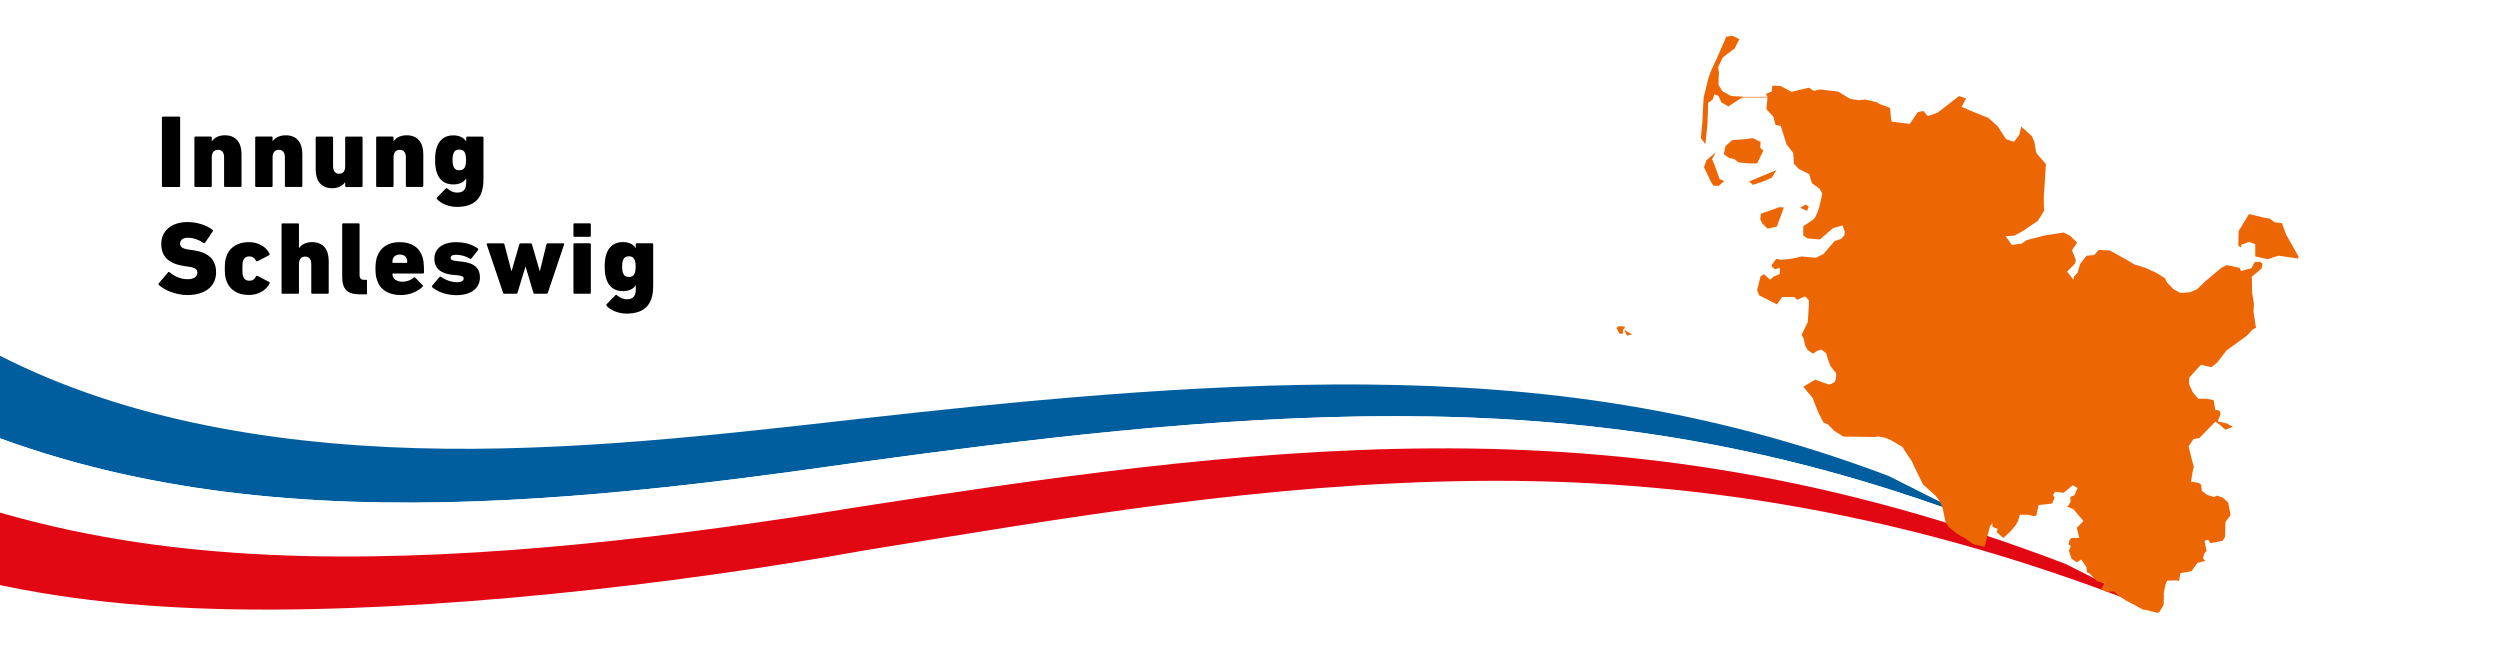
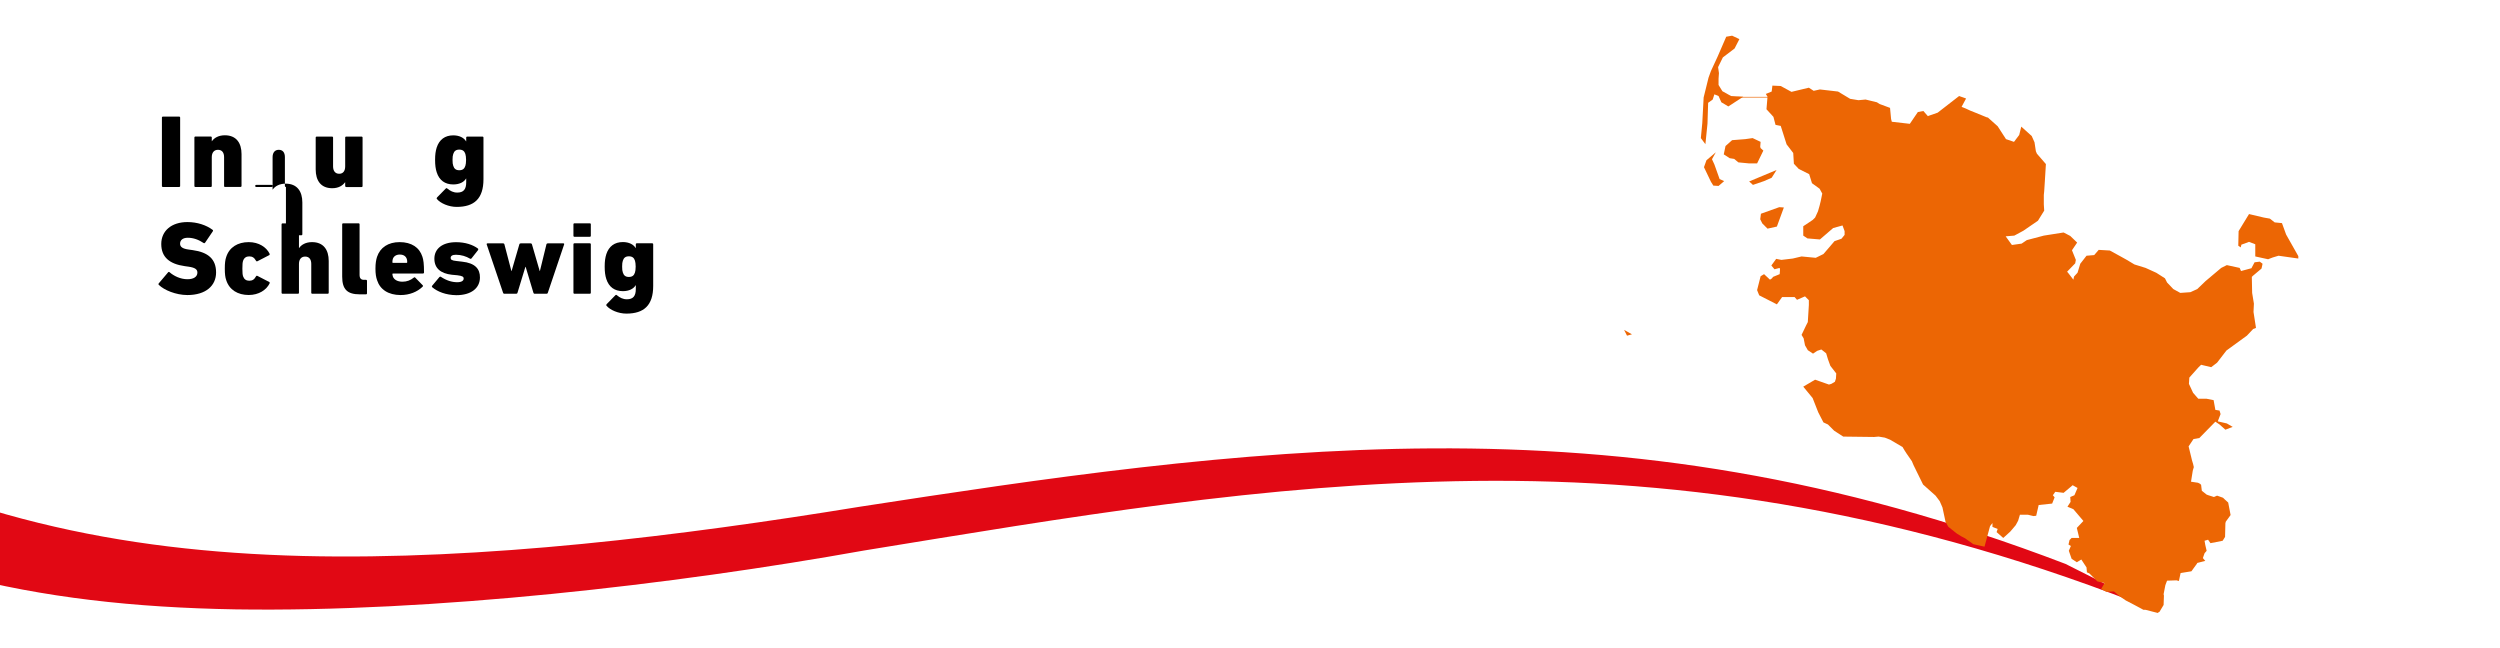
<svg xmlns="http://www.w3.org/2000/svg" xmlns:xlink="http://www.w3.org/1999/xlink" version="1.1" id="Ebene_1" x="0px" y="0px" viewBox="0 0 3840 996" style="enable-background:new 0 0 3840 996;" xml:space="preserve">
  <rect x="0" y="0" width="3840" height="996" fill="#333333" stroke="none" />
  <style type="text/css">
	.st0{clip-path:url(#SVGID_00000134223595066702466830000015711396549188044709_);fill:#FFFFFF;}
	.st1{clip-path:url(#SVGID_00000098194753960512462430000005255246620820222362_);}
	.st2{clip-path:url(#SVGID_00000143581939003998399450000006102725953412597911_);fill:#005E9F;}
	.st3{clip-path:url(#SVGID_00000086656152594117718050000018180649890552209835_);fill:#FFFFFF;}
	.st4{clip-path:url(#SVGID_00000031892426685030032690000015577184578662006429_);fill:#E10814;}
	.st5{clip-path:url(#SVGID_00000109739964127840513270000005215362909417316007_);fill:#EC6604;}
	.st6{clip-path:url(#SVGID_00000143575833544341294230000006419960580537529472_);fill:#EC6604;}
	.st7{clip-path:url(#SVGID_00000159445601683592223550000017037499054007672727_);fill:#EC6604;}
	.st8{clip-path:url(#SVGID_00000003798118465901939410000007357179706683789961_);fill:#EC6604;}
	.st9{clip-path:url(#SVGID_00000039835501035505266820000012286488018588986028_);fill:#EC6604;}
	.st10{clip-path:url(#SVGID_00000183207760059747025830000010841128078268787645_);fill:#EC6604;}
	.st11{clip-path:url(#SVGID_00000139998548362945888760000011163713456887294851_);fill:#EC6604;}
	.st12{clip-path:url(#SVGID_00000151520607671132724000000003602456778085750459_);fill:#EC6604;}
	.st13{clip-path:url(#SVGID_00000153686639575200959820000013692148936294555807_);fill:#EC6604;}
	.st14{clip-path:url(#SVGID_00000005248625148816735560000005241645622639070886_);fill:#EC6604;}
	
		.st15{clip-path:url(#SVGID_00000143583193277459489420000015894410572075462047_);fill:none;stroke:#EC6604;stroke-miterlimit:3.864;}
	.st16{clip-path:url(#SVGID_00000090992824276420082390000012297117190041780106_);}
	.st17{enable-background:new    ;}
	.st18{clip-path:url(#SVGID_00000138545932750840022040000011737260254591506594_);}
</style>
  <g>
    <g>
      <g>
        <defs>
          <rect id="SVGID_1_" y="0" width="3840" height="996" />
        </defs>
        <clipPath id="SVGID_00000083784685423229952380000018204049796067571368_">
          <use xlink:href="#SVGID_1_" style="overflow:visible;" />
        </clipPath>
        <rect y="0" style="clip-path:url(#SVGID_00000083784685423229952380000018204049796067571368_);fill:#FFFFFF;" width="3840" height="996" />
      </g>
      <g>
        <defs>
          <rect id="SVGID_00000146496786182651791260000013406225805813976720_" y="0" width="3840" height="996" />
        </defs>
        <clipPath id="SVGID_00000004515720451476565770000005814610710139380878_">
          <use xlink:href="#SVGID_00000146496786182651791260000013406225805813976720_" style="overflow:visible;" />
        </clipPath>
        <g style="clip-path:url(#SVGID_00000004515720451476565770000005814610710139380878_);">
          <g>
            <defs>
              <rect id="SVGID_00000123434918501235250040000014224505389523926161_" y="0" width="3840" height="996" />
            </defs>
            <clipPath id="SVGID_00000030460529848001528370000005340980932813702310_">
              <use xlink:href="#SVGID_00000123434918501235250040000014224505389523926161_" style="overflow:visible;" />
            </clipPath>
-             <path style="clip-path:url(#SVGID_00000030460529848001528370000005340980932813702310_);fill:#005E9F;" d="M3032.1,796.6       c-45.6-22.5-89.6-44.4-131.3-65.6c-277.4-104.6-532.9-138-802.2-140.4c-265.7-2.1-545.2,26.4-788.1,53.8       c-248.7,28.3-480.9,53.4-714.4,42.3C365,675.6,132.8,629-59.7,513.4c-49,23.1-94.9,46-139.9,68.3       C34.5,712.6,282.8,761.4,537.5,770.5c254.7,8.7,515.7-22.4,775.5-59.5c257.5-35.2,547.7-71.9,831.7-71.8       C2432.1,639.6,2713.6,677,3032.1,796.6" />
          </g>
          <g>
            <defs>
              <rect id="SVGID_00000004527245608789802380000012703108040128523668_" y="0" width="3840" height="996" />
            </defs>
            <clipPath id="SVGID_00000111185596046040831640000003788572262896695974_">
              <use xlink:href="#SVGID_00000004527245608789802380000012703108040128523668_" style="overflow:visible;" />
            </clipPath>
            <path style="clip-path:url(#SVGID_00000111185596046040831640000003788572262896695974_);fill:#FFFFFF;" d="M3172.7,866.2       c-47.9-23.9-95.1-47.1-140.6-69.6c-318.5-119.6-600-157-887.4-157.3c-284-0.1-574.2,36.5-831.7,71.8       c-259.7,37.1-520.8,68.2-775.5,59.5c-254.7-9.1-503-57.9-737.1-188.8c-44.9,22.3-88.9,44.2-133.3,65.4       C-71,794.4,183.9,846.8,464.9,854c277.4,6.8,581.2-30.9,855.9-75.7c277.9-42.8,577.3-88,880.2-89.6       C2506.5,687.2,2815.8,729.6,3172.7,866.2" />
          </g>
          <g>
            <defs>
              <rect id="SVGID_00000144297656761173506710000015465331526765299081_" y="0" width="3840" height="996" />
            </defs>
            <clipPath id="SVGID_00000004528842925496292210000014854052991564776587_">
              <use xlink:href="#SVGID_00000144297656761173506710000015465331526765299081_" style="overflow:visible;" />
            </clipPath>
            <path style="clip-path:url(#SVGID_00000004528842925496292210000014854052991564776587_);fill:#E10814;" d="M3316.7,939.9       c-47.7-25.3-96.2-49.9-144-73.7c-356.9-136.5-666.2-179-971.6-177.5c-302.9,1.6-602.2,46.8-880.2,89.6       C1046.2,823.1,742.4,860.8,465,854c-281.1-7.2-535.9-59.6-797.8-206.8c-44.4,21.2-89.2,41.7-135.4,61.5       C-194.2,875.2,50.6,930.6,362,936c301.6,4.6,670.5-37.6,965.1-90.4c310-50.4,614.4-103.3,938.1-106.9       C2588.7,735,2931.7,785,3316.7,939.9" />
          </g>
          <g>
            <defs>
              <rect id="SVGID_00000171716856506324629720000011638597943480450724_" y="0" width="3840" height="996" />
            </defs>
            <clipPath id="SVGID_00000018209484554670389690000010088981722580132777_">
              <use xlink:href="#SVGID_00000171716856506324629720000011638597943480450724_" style="overflow:visible;" />
            </clipPath>
            <polygon style="clip-path:url(#SVGID_00000018209484554670389690000010088981722580132777_);fill:#EC6604;" points="       2499.1,515.6 2506.7,513.5 2494.6,506.7      " />
          </g>
          <g>
            <defs>
              <rect id="SVGID_00000023959346591701105200000013593132496626811547_" y="0" width="3840" height="996" />
            </defs>
            <clipPath id="SVGID_00000103966853746033279840000000704925129558208664_">
              <use xlink:href="#SVGID_00000023959346591701105200000013593132496626811547_" style="overflow:visible;" />
            </clipPath>
            <polygon style="clip-path:url(#SVGID_00000103966853746033279840000000704925129558208664_);fill:#EC6604;" points="       3463,402.9 3458.2,412 3442.2,416.3 3440.1,411.5 3420.4,407.2 3411.8,411.5 3387.8,431.7 3375,444 3364.4,448.8 3348.9,449.9        3338.2,444 3328.6,433.9 3325.4,427.5 3312.1,419 3295.6,411.5 3278.5,406.2 3266.8,399.2 3259.3,395 3240.7,384.8        3223.6,383.8 3216.7,391.8 3204.9,392.8 3195.3,405.1 3191.1,418.9 3185.7,424.8 3184.7,429.6 3177.7,420.5 3175.1,417.3        3187.5,404.5 3188.5,399.2 3182.5,384.3 3182.6,384.3 3190.5,372.6 3179.9,362.4 3169.7,357.1 3139.3,361.9 3113.2,368.8        3105.2,374.2 3090.3,376.3 3080.7,363 3094,361.9 3107.9,354.4 3130.3,339 3139.9,323.5 3139.3,313.9 3139.3,299.5        3139.9,293.6 3140.9,278.2 3142.5,252 3128.7,236.1 3127.1,232.3 3125,218.5 3120.7,208.9 3104.7,194.5 3101.5,207.3        3093.5,217.9 3081.2,213.7 3068.4,193.9 3053.5,180.6 3051.4,180.1 3034.3,173.1 3026.3,169.9 3019.4,166.7 3013,164.1        3019.9,151.3 3009.2,147.5 2976.2,173.1 2962.3,177.9 2961.3,178.5 2954.3,170.5 2945.8,172.1 2933.5,190.2 2905.8,187        2904.7,182.7 2903.1,165.7 2887.2,159.8 2882.9,157.1 2865.6,152.9 2865.6,152.9 2865.4,152.9 2865.3,152.9 2854.6,153.9        2841.8,151.8 2823.2,140.6 2795.4,137.4 2785.8,139.5 2778.4,134.7 2751.7,141.1 2735.2,132.1 2722.4,131.5 2721.3,140.6        2712.3,144.3 2714.9,148.6 2713.3,167.8 2724,179.5 2727.2,191.8 2735.2,193.4 2744.2,221.7 2754.4,235 2755.4,251.5        2762.9,259.5 2778.9,267.5 2783.2,281.4 2794.9,289.9 2799,297.3 2796.6,309 2794.9,315.9 2792.4,324.6 2788,334.2        2784.2,337.9 2769.8,347.5 2769.8,361.9 2776.2,366.2 2795.4,367.8 2815.7,350.3 2830.1,346.3 2833.3,355 2833.3,360.8        2828.5,366.7 2817.8,370.4 2807.7,382.2 2800.8,390.2 2789,396 2767.2,393.9 2753.8,397.1 2736.2,399.2 2728.2,397.6        2720.8,407.8 2725.6,413.6 2733.6,411.5 2734.1,414.2 2733.6,421.1 2723.4,425.3 2721.8,427.5 2718.7,429.6 2709.6,421.1        2704.3,424.3 2698.9,445.6 2702.1,453.6 2729.3,467.5 2737.3,456.3 2756.5,456.3 2760.2,460.5 2772.5,455.2 2778.4,461.1        2778.4,468.5 2776.8,494.7 2774.1,500 2767.2,514.4 2770.4,519.7 2772.5,530.4 2776.8,537.9 2784.8,543.2 2791.2,538.9        2797.6,536.8 2805,542.7 2807.7,551.7 2811.4,561.9 2820.5,573.6 2820,581.6 2818.4,586.4 2813,589.6 2809.3,590.7 2788,583.2        2769.8,593.9 2784.2,611.4 2792.8,633.3 2800.8,648.8 2807.7,652 2817.3,661.6 2831.2,670.6 2878.6,671.2 2885.5,670.6        2895.1,672.2 2903.2,675.4 2922.3,686.6 2925.5,692 2928.2,696.2 2936.7,708.5 2937.8,711.2 2939.4,714.9 2953.8,744.2        2973,761.3 2979.4,769.8 2983.6,779.4 2988.4,801.8 2992.7,809.2 3005.5,819.4 3012.4,823.7 3018.3,826.8 3031.1,835.9        3048.2,839.7 3056.7,808.2 3060.4,803.4 3060.4,809.3 3068.4,812.5 3066.8,817.3 3077,826.3 3087.6,816.7 3090.8,813        3096.2,806.6 3099.9,799.7 3102.6,790.6 3114.8,790.6 3123.4,792.7 3127.6,792.2 3131.4,775.7 3152.1,773.5 3155.9,763.9        3153.2,760.7 3156.9,755.4 3169.7,757 3183.6,745.3 3191.1,749.5 3186.3,760.7 3179.9,763.4 3180.4,770.9 3175.6,778.3        3184.7,782.1 3200.1,800.2 3190,810.9 3193.7,826.3 3182,826.3 3178.8,829.5 3177.2,836.4 3180.9,838.6 3177.7,846 3182,858.3        3190,863.6 3196.9,859.4 3204.9,871.6 3205.5,879.1 3209.2,880.7 3221.5,893 3232.7,895.6 3227.3,904.7 3235.3,909        3247.1,908.4 3255.1,915.4 3265.2,922.3 3277.5,928.7 3292.4,936.7 3295.6,936.7 3314.3,941.5 3316.4,939.9 3316.9,939.9        3323.3,929.2 3323.8,914.8 3323.3,912.7 3326,898.8 3328.6,891.9 3343,891.4 3346.8,892.4 3349.4,880.2 3366,877.5        3374.5,865.8 3375,864.7 3387.3,861.5 3383.6,857.2 3386.2,849.8 3389.4,846 3387.3,837 3386.2,830.6 3391.6,829 3395.3,834.3        3414,830.6 3417.7,824.7 3418.2,803.9 3418.8,801.3 3426.2,791.1 3422.5,771.9 3417.2,767.1 3414.5,764.5 3405.4,761.3        3400.6,763.4 3392.1,760.7 3389.4,759.7 3382,753.8 3380.9,744.7 3379.3,743.1 3376.1,741.5 3365.4,739.9 3368.1,722.9        3369.7,717.5 3368.6,712.7 3367,707.4 3361.7,685.6 3369.2,674.4 3378.2,672.8 3402.8,647.7 3409.2,652 3418.2,660        3429.4,655.7 3420.4,650.4 3406.5,647.2 3410.8,636 3409.2,630.6 3402.8,629.6 3400.1,614.6 3389.4,612.5 3376.6,612.5        3368.6,603.4 3362.2,589.6 3362.8,580 3376.6,564.5 3380.9,560.3 3396.4,564 3405.4,557.1 3419.8,538.4 3451.3,515.5        3460.9,505.3 3465.2,503.7 3461.4,479.2 3462,466.4 3459.3,449.9 3458.8,425.3 3460.4,423.7 3473.7,412.5 3475.3,405.1        3471,401.9      " />
          </g>
          <g>
            <defs>
              <rect id="SVGID_00000016042013848561254520000000824260914667413434_" y="0" width="3840" height="996" />
            </defs>
            <clipPath id="SVGID_00000103978553834089548920000006889159193117886118_">
              <use xlink:href="#SVGID_00000016042013848561254520000000824260914667413434_" style="overflow:visible;" />
            </clipPath>
            <polygon style="clip-path:url(#SVGID_00000103978553834089548920000006889159193117886118_);fill:#EC6604;" points="       2703.7,336.8 2706.9,343.2 2714.9,351.2 2729.3,348 2740,318.7 2733,318.2 2704.8,328.3      " />
          </g>
          <g>
            <defs>
              <rect id="SVGID_00000119088222590126838590000008107311093064670893_" y="0" width="3840" height="996" />
            </defs>
            <clipPath id="SVGID_00000057131781704136797510000002418293617823936657_">
              <use xlink:href="#SVGID_00000119088222590126838590000008107311093064670893_" style="overflow:visible;" />
            </clipPath>
            <polygon style="clip-path:url(#SVGID_00000057131781704136797510000002418293617823936657_);fill:#EC6604;" points="       2721.3,273 2728.8,261.1 2686.7,278.7 2692.5,284 2709.5,278.2      " />
          </g>
          <g>
            <defs>
-               <rect id="SVGID_00000149347044645996691620000015969815291112406458_" y="0" width="3840" height="996" />
-             </defs>
+               </defs>
            <clipPath id="SVGID_00000075122298155049965040000007663448166455167162_">
              <use xlink:href="#SVGID_00000149347044645996691620000015969815291112406458_" style="overflow:visible;" />
            </clipPath>
            <polygon style="clip-path:url(#SVGID_00000075122298155049965040000007663448166455167162_);fill:#EC6604;" points="       2778.2,317.3 2773.4,314.1 2765,319.2 2775.7,324      " />
          </g>
          <g>
            <defs>
-               <rect id="SVGID_00000165226058419648693030000016424412892384245391_" y="0" width="3840" height="996" />
-             </defs>
+               </defs>
            <clipPath id="SVGID_00000098218776219146691060000015490095205148061086_">
              <use xlink:href="#SVGID_00000165226058419648693030000016424412892384245391_" style="overflow:visible;" />
            </clipPath>
            <polygon style="clip-path:url(#SVGID_00000098218776219146691060000015490095205148061086_);fill:#EC6604;" points="       2490.5,501 2485.1,501.6 2483,503.7 2487.2,512.3 2492.6,512.8 2493.1,506.9 2496.3,502.1      " />
          </g>
          <g>
            <defs>
              <rect id="SVGID_00000083770757738094752980000002898007746185524892_" y="0" width="3840" height="996" />
            </defs>
            <clipPath id="SVGID_00000144319595303956465770000006033910404602403464_">
              <use xlink:href="#SVGID_00000083770757738094752980000002898007746185524892_" style="overflow:visible;" />
            </clipPath>
            <polygon style="clip-path:url(#SVGID_00000144319595303956465770000006033910404602403464_);fill:#EC6604;" points="       2698.9,251 2708.5,231.3 2704.3,227.5 2703.7,225.4 2704.3,217.9 2692,212.1 2680.8,213.7 2660.5,215.3 2650.4,224.3        2647.7,237.1 2656.8,243 2663.2,244 2663.7,244.1 2670.1,249.4 2686.7,251      " />
          </g>
          <g>
            <defs>
              <rect id="SVGID_00000137849803004723569200000015715553503374558388_" y="0" width="3840" height="996" />
            </defs>
            <clipPath id="SVGID_00000109012852554546461810000017055853204904562839_">
              <use xlink:href="#SVGID_00000137849803004723569200000015715553503374558388_" style="overflow:visible;" />
            </clipPath>
            <polygon style="clip-path:url(#SVGID_00000109012852554546461810000017055853204904562839_);fill:#EC6604;" points="       2633.3,252.6 2629.6,244.6 2635.5,233.9 2621.1,246.2 2617.3,256.8 2628,279.2 2631.7,285.1 2639.7,285.6 2648.3,278.2        2641.3,275      " />
          </g>
          <g>
            <defs>
              <rect id="SVGID_00000082355170816680487750000016194587901540231359_" y="0" width="3840" height="996" />
            </defs>
            <clipPath id="SVGID_00000057115517336880096210000000100268399377053628_">
              <use xlink:href="#SVGID_00000082355170816680487750000016194587901540231359_" style="overflow:visible;" />
            </clipPath>
            <polygon style="clip-path:url(#SVGID_00000057115517336880096210000000100268399377053628_);fill:#EC6604;" points="       2622.7,189.9 2623.7,157.9 2630.7,152.9 2633.3,144.9 2639.7,147.5 2644,157.1 2654.7,163.5 2677.6,148.6 2658.9,147.5        2645.6,140.1 2639.7,130.5 2639.7,120.9 2640.3,112.3 2639,103.1 2646.3,88.2 2664.3,74.5 2671.7,60.1 2660.5,54.8        2651.5,56.4 2638.1,87.3 2628,109.1 2624.3,119.3 2616.8,149.7 2614.7,189.1 2612.5,212.1 2619.5,221.5      " />
          </g>
          <g>
            <defs>
              <rect id="SVGID_00000156581723004728297560000013881891881686333835_" y="0" width="3840" height="996" />
            </defs>
            <clipPath id="SVGID_00000069376867614285290120000001022476188584487556_">
              <use xlink:href="#SVGID_00000156581723004728297560000013881891881686333835_" style="overflow:visible;" />
            </clipPath>
            <polygon style="clip-path:url(#SVGID_00000069376867614285290120000001022476188584487556_);fill:#EC6604;" points="       3511.5,360.3 3505.1,342.7 3493.9,341.6 3486.5,335.8 3477.4,334.2 3454.5,328.8 3438.5,355 3438,377.4 3441.7,380        3442.8,375.8 3454.5,371.5 3464.1,375.2 3464.1,393.9 3483.8,398.2 3490.8,395.5 3499.8,392.8 3530.2,397.1 3530.2,393.4             " />
          </g>
          <g>
            <defs>
              <rect id="SVGID_00000123433808283362325380000002260904588512230786_" y="0" width="3840" height="996" />
            </defs>
            <clipPath id="SVGID_00000077282423279540410730000016714015668736926110_">
              <use xlink:href="#SVGID_00000123433808283362325380000002260904588512230786_" style="overflow:visible;" />
            </clipPath>
            <line style="clip-path:url(#SVGID_00000077282423279540410730000016714015668736926110_);fill:none;stroke:#EC6604;stroke-miterlimit:3.864;" x1="2668.8" y1="149.3" x2="2740" y2="149.3" />
          </g>
        </g>
      </g>
      <g>
        <defs>
          <rect id="SVGID_00000000919873855336359430000011624706988736241847_" y="0" width="3840" height="996" />
        </defs>
        <clipPath id="SVGID_00000164479604497004918670000012521937645026592958_">
          <use xlink:href="#SVGID_00000000919873855336359430000011624706988736241847_" style="overflow:visible;" />
        </clipPath>
        <g style="clip-path:url(#SVGID_00000164479604497004918670000012521937645026592958_);">
          <g class="st17">
            <path d="M248.7,180.7c0-1,0.6-1.6,1.6-1.6h24.8c1,0,1.6,0.6,1.6,1.6v104.9c0,1-0.6,1.6-1.6,1.6h-24.8c-1,0-1.6-0.6-1.6-1.6       V180.7z" />
          </g>
          <g class="st17">
            <path d="M345.8,287.2c-1,0-1.6-0.6-1.6-1.6v-44.2c0-6.8-3-11.3-9.4-11.3c-6,0-9.5,4.3-9.5,11.3v44.2c0,1-0.6,1.6-1.6,1.6h-23.5       c-1,0-1.6-0.6-1.6-1.6v-74.3c0-1,0.6-1.6,1.6-1.6h23.5c1,0,1.6,0.6,1.6,1.6v5.6h0.2c3.5-5.1,10.2-9.1,19.9-9.1       c17.6,0,25.6,11.9,25.6,28.9v48.8c0,1-0.6,1.6-1.6,1.6H345.8z" />
          </g>
          <g class="st17">
-             <path d="M439.2,287.2c-1,0-1.6-0.6-1.6-1.6v-44.2c0-6.8-3-11.3-9.4-11.3c-6,0-9.5,4.3-9.5,11.3v44.2c0,1-0.6,1.6-1.6,1.6h-23.5       c-1,0-1.6-0.6-1.6-1.6v-74.3c0-1,0.6-1.6,1.6-1.6h23.5c1,0,1.6,0.6,1.6,1.6v5.6h0.2c3.5-5.1,10.2-9.1,19.9-9.1       c17.6,0,25.6,11.9,25.6,28.9v48.8c0,1-0.6,1.6-1.6,1.6H439.2z" />
+             <path d="M439.2,287.2c-1,0-1.6-0.6-1.6-1.6v-44.2c0-6.8-3-11.3-9.4-11.3c-6,0-9.5,4.3-9.5,11.3v44.2c0,1-0.6,1.6-1.6,1.6h-23.5       c-1,0-1.6-0.6-1.6-1.6c0-1,0.6-1.6,1.6-1.6h23.5c1,0,1.6,0.6,1.6,1.6v5.6h0.2c3.5-5.1,10.2-9.1,19.9-9.1       c17.6,0,25.6,11.9,25.6,28.9v48.8c0,1-0.6,1.6-1.6,1.6H439.2z" />
          </g>
          <g class="st17">
            <path d="M531.8,287.2c-1,0-1.6-0.6-1.6-1.6v-5.6H530c-3.8,5.2-10.2,9.1-19.7,9.1c-17.6,0-25.4-11.9-25.4-28.9v-48.8       c0-1,0.6-1.6,1.6-1.6H510c1,0,1.6,0.6,1.6,1.6v44.2c0,6.8,3.2,11.3,9.4,11.3c6,0,9.2-4.3,9.2-11.3v-44.2c0-1,0.6-1.6,1.6-1.6       h23.5c1,0,1.6,0.6,1.6,1.6v74.3c0,1-0.6,1.6-1.6,1.6H531.8z" />
-             <path d="M625,287.2c-1,0-1.6-0.6-1.6-1.6v-44.2c0-6.8-3-11.3-9.4-11.3c-6,0-9.5,4.3-9.5,11.3v44.2c0,1-0.6,1.6-1.6,1.6h-23.5       c-1,0-1.6-0.6-1.6-1.6v-74.3c0-1,0.6-1.6,1.6-1.6h23.5c1,0,1.6,0.6,1.6,1.6v5.6h0.2c3.5-5.1,10.2-9.1,19.9-9.1       c17.6,0,25.6,11.9,25.6,28.9v48.8c0,1-0.6,1.6-1.6,1.6H625z" />
          </g>
          <g class="st17">
            <path d="M671.1,305.7c-0.6-0.8-0.5-1.6,0.2-2.4l13.4-13.7c0.8-0.8,1.6-0.8,2.4,0c4.6,3.8,9.2,6.2,15.3,6.2       c9.5,0,13.7-4.9,13.7-15.7v-5.9h-0.2c-3.3,5.6-10.2,9.1-19.7,9.1c-12.7,0-21.5-6.4-25.4-18.6c-1.7-5.2-2.5-11-2.5-19.1       c0-8.1,0.8-13.7,2.5-19.1c4-12.1,12.7-18.6,25.4-18.6c9.5,0,16.4,3.7,19.7,9.2h0.2v-5.7c0-1,0.6-1.6,1.6-1.6H741       c1,0,1.6,0.6,1.6,1.6v63.9c0,29.9-14.3,42.5-41.2,42.5C689.2,317.8,676.5,312.2,671.1,305.7z M714.8,254.7       c0.6-2.2,1.1-4.6,1.1-9.1c0-4.3-0.5-6.8-1.1-9.1c-1.4-4.5-4.3-6.7-9.4-6.7c-4.9,0-7.8,2.2-9.2,6.7c-0.8,2.2-1.1,4.8-1.1,9.1       c0,4.5,0.3,6.8,1.1,9.1c1.4,4.6,4.3,6.8,9.2,6.8C710.5,261.5,713.4,259.3,714.8,254.7z" />
          </g>
        </g>
      </g>
      <g>
        <defs>
          <rect id="SVGID_00000093146380028092124580000002127216771619440557_" y="0" width="3840" height="996" />
        </defs>
        <clipPath id="SVGID_00000145736554829893952750000005475642667106118533_">
          <use xlink:href="#SVGID_00000093146380028092124580000002127216771619440557_" style="overflow:visible;" />
        </clipPath>
        <g style="clip-path:url(#SVGID_00000145736554829893952750000005475642667106118533_);">
          <g class="st17">
            <path d="M244.1,437.7c-0.8-0.6-1-1.7-0.2-2.5l14.3-16.9c0.6-0.8,1.6-0.8,2.2-0.2c6.5,5.7,16.7,10.8,27.5,10.8       c10,0,15.3-4.1,15.3-10.2c0-4.6-3-7.6-13.7-9.1l-5.7-0.8c-23.4-3.3-36.1-13.8-36.1-34s15.7-33.7,40.2-33.7       c14.9,0,28.9,4.6,38.6,11.9c0.8,0.6,1,1.4,0.3,2.4L315,372.8c-0.6,0.8-1.4,1-2.2,0.5c-7.6-5.1-15.7-8.1-24.3-8.1       c-8,0-11.9,3.8-11.9,9.1c0,4.8,3.5,7.8,13.8,9.1l5.7,0.8c23.7,3.3,35.8,13.8,35.8,34.3c0,20-15.3,34.7-44.2,34.7       C270.1,453.1,252.2,445.6,244.1,437.7z" />
            <path d="M347.5,430.4c-1.6-4.5-2.2-9.7-2.2-17.8c0-8.1,0.6-13.5,2.2-18c4.8-14.9,17.8-22.7,34.5-22.7       c15.6,0,27.2,7.8,32.1,17.8c0.3,0.8,0.3,1.6-0.6,2.2l-17.8,9.2c-0.8,0.5-1.9,0.6-2.4-0.5c-2.7-4.8-5.6-6.8-10.5-6.8       c-4.6,0-7.8,2.2-9.4,6.7c-0.8,2.4-1.1,5.4-1.1,12.1c0,6.5,0.3,9.5,1.1,11.9c1.6,4.5,4.8,6.7,9.4,6.7c4.9,0,7.8-1.9,10.5-6.8       c0.5-1.1,1.6-1,2.4-0.5l17.8,9.2c1,0.6,1,1.4,0.6,2.2c-4.9,10-16.5,17.8-32.1,17.8C365.3,453.1,352.3,445.3,347.5,430.4z" />
          </g>
          <g class="st17">
            <path d="M479.7,451.2c-1,0-1.6-0.6-1.6-1.6v-44.2c0-6.8-3-11.3-9.4-11.3c-6,0-9.5,4.3-9.5,11.3v44.2c0,1-0.6,1.6-1.6,1.6h-23.5       c-1,0-1.6-0.6-1.6-1.6V344.7c0-1,0.6-1.6,1.6-1.6h23.5c1,0,1.6,0.6,1.6,1.6v36.3h0.2c3.5-5.1,10.2-9.1,19.9-9.1       c17.6,0,25.6,11.9,25.6,28.9v48.8c0,1-0.6,1.6-1.6,1.6H479.7z" />
          </g>
          <g class="st17">
            <path d="M552.5,452.1c-19.2,0-26.9-7.8-26.9-27.2v-80.3c0-1,0.6-1.6,1.6-1.6h23.5c1,0,1.6,0.6,1.6,1.6v77.6       c0,5.2,2.2,7.6,6.5,7.6h3.3c1,0,1.6,0.6,1.6,1.6v19.1c0,1-0.6,1.6-1.6,1.6H552.5z" />
            <path d="M579.2,430.4c-1.6-4.6-2.5-9.7-2.5-17.8c0-8.3,1-13.5,2.4-18c4.8-14.5,17.3-22.7,34.7-22.7c18.4,0,30.5,8.3,35,22.4       c1.6,4.8,2.5,10.7,2.5,24.2c0,1-0.6,1.6-1.7,1.6h-45.9c-0.6,0-1,0.3-1,1c0.2,1.1,0.3,2.2,0.6,3.2c1.7,5.4,7.5,8.4,14.9,8.4       c6.7,0,12.4-2.2,17.3-6.2c1-0.8,1.6-0.8,2.4,0l11.3,11.6c0.8,0.6,0.6,1.7-0.2,2.4c-8.1,7.8-19.9,12.7-33.7,12.7       C596.4,453.1,583.8,444.7,579.2,430.4z M624.5,403.8c0.6,0,1-0.3,1-1c0-2.1-0.2-3.5-0.6-4.8c-1.4-4.5-5.2-7-10.8-7       c-5.4,0-9.4,2.5-10.8,7c-0.3,1.3-0.6,2.7-0.6,4.8c0,0.6,0.3,1,1,1H624.5z" />
            <path d="M663.9,441.2c-0.6-0.6-0.8-1.6-0.2-2.2l11.3-13.5c0.6-0.6,1.4-0.8,2.2-0.3c8.4,5.6,16.9,8.3,25.1,8.3       c6.8,0,9.9-2.4,9.9-5.6c0-2.7-1.6-4.1-9.7-5.1l-8.6-0.8c-17-1.9-26.7-10-26.7-24.6c0-15.3,12.2-25.4,33.4-25.4       c14.2,0,25.9,4.1,33.4,9.7c0.8,0.6,0.8,1.6,0.3,2.4l-10,12.7c-0.6,0.8-1.4,1-2.4,0.5c-5.7-3.5-13.4-6-21.6-6       c-5.6,0-8.1,1.9-8.1,4.8c0,2.5,1.4,4.1,8.9,4.8l8.6,1c20.2,2.1,27.7,11.3,27.5,24.5c-0.2,16.2-13.4,27-36.4,27       C684.6,453.1,672,448,663.9,441.2z" />
            <path d="M821.2,451.2c-1,0-1.6-0.5-1.9-1.6l-11.9-39.7H807l-12.1,39.7c-0.3,1.1-1,1.6-1.9,1.6h-18.4c-1,0-1.6-0.5-1.9-1.6       l-25.1-74.1c-0.3-1,0.2-1.7,1.3-1.7h23.7c1.3,0,1.9,0.5,2.2,1.6l10.7,40.9h0.3l11.9-40.9c0.3-1.1,1-1.6,2.1-1.6h15.1       c1.1,0,1.9,0.5,2.2,1.6l11.9,40.9h0.3l10-40.9c0.3-1.1,1-1.6,2.4-1.6h23.7c1,0,1.4,0.8,1.1,1.7l-25,74.1       c-0.3,1.1-1,1.6-1.9,1.6H821.2z" />
            <path d="M882.4,363.7c-1,0-1.6-0.6-1.6-1.6v-17.5c0-1,0.6-1.6,1.6-1.6h23.5c1,0,1.6,0.6,1.6,1.6v17.5c0,1-0.6,1.6-1.6,1.6       H882.4z M882.4,451.2c-1,0-1.6-0.6-1.6-1.6v-74.3c0-1,0.6-1.6,1.6-1.6h23.5c1,0,1.6,0.6,1.6,1.6v74.3c0,1-0.6,1.6-1.6,1.6       H882.4z" />
          </g>
          <g class="st17">
            <path d="M931.6,469.6c-0.6-0.8-0.5-1.6,0.2-2.4l13.4-13.7c0.8-0.8,1.6-0.8,2.4,0c4.6,3.8,9.2,6.2,15.3,6.2       c9.5,0,13.7-4.9,13.7-15.7v-5.9h-0.2c-3.3,5.6-10.2,9.1-19.7,9.1c-12.7,0-21.5-6.4-25.4-18.6c-1.7-5.2-2.5-11-2.5-19.1       c0-8.1,0.8-13.7,2.5-19.1c4-12.1,12.7-18.6,25.4-18.6c9.5,0,16.4,3.7,19.7,9.2h0.2v-5.7c0-1,0.6-1.6,1.6-1.6h23.5       c1,0,1.6,0.6,1.6,1.6v63.9c0,29.9-14.3,42.5-41.2,42.5C949.7,481.7,937,476.1,931.6,469.6z M975.3,418.6       c0.6-2.2,1.1-4.6,1.1-9.1c0-4.3-0.5-6.8-1.1-9.1c-1.4-4.5-4.3-6.7-9.4-6.7c-4.9,0-7.8,2.2-9.2,6.7c-0.8,2.2-1.1,4.8-1.1,9.1       c0,4.5,0.3,6.8,1.1,9.1c1.4,4.6,4.3,6.8,9.2,6.8C971,425.4,973.9,423.2,975.3,418.6z" />
          </g>
        </g>
      </g>
    </g>
  </g>
</svg>